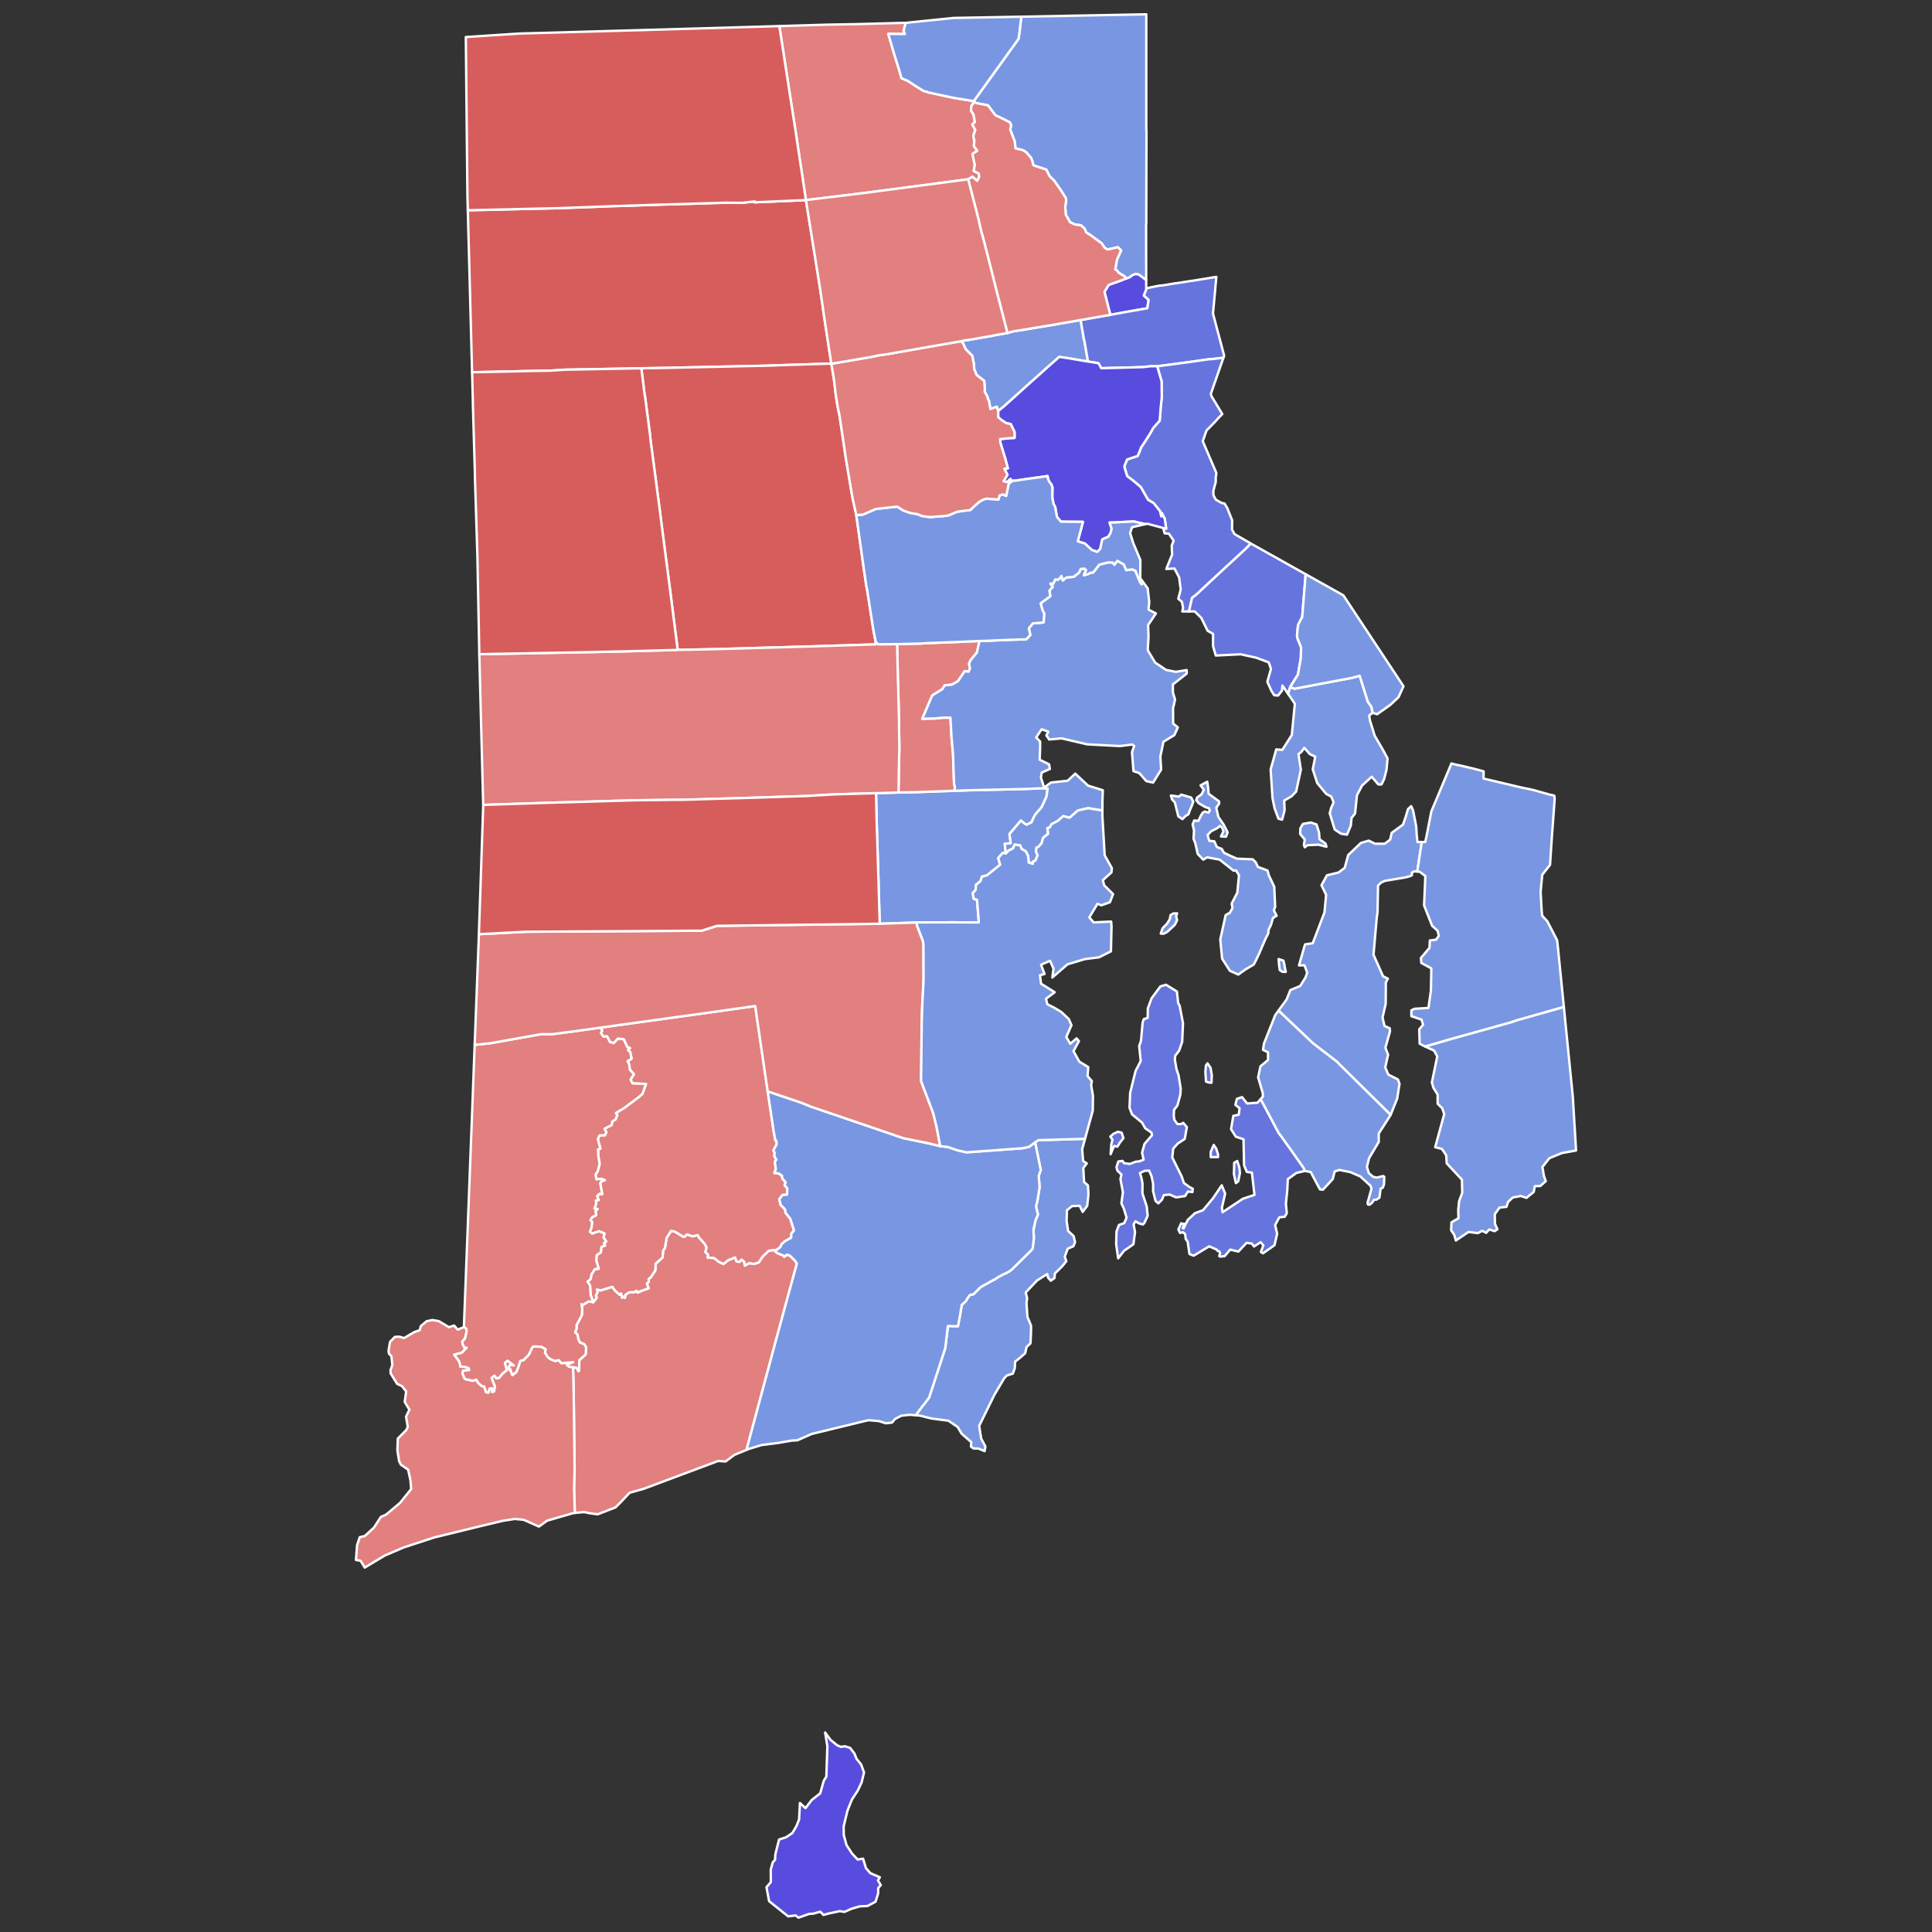
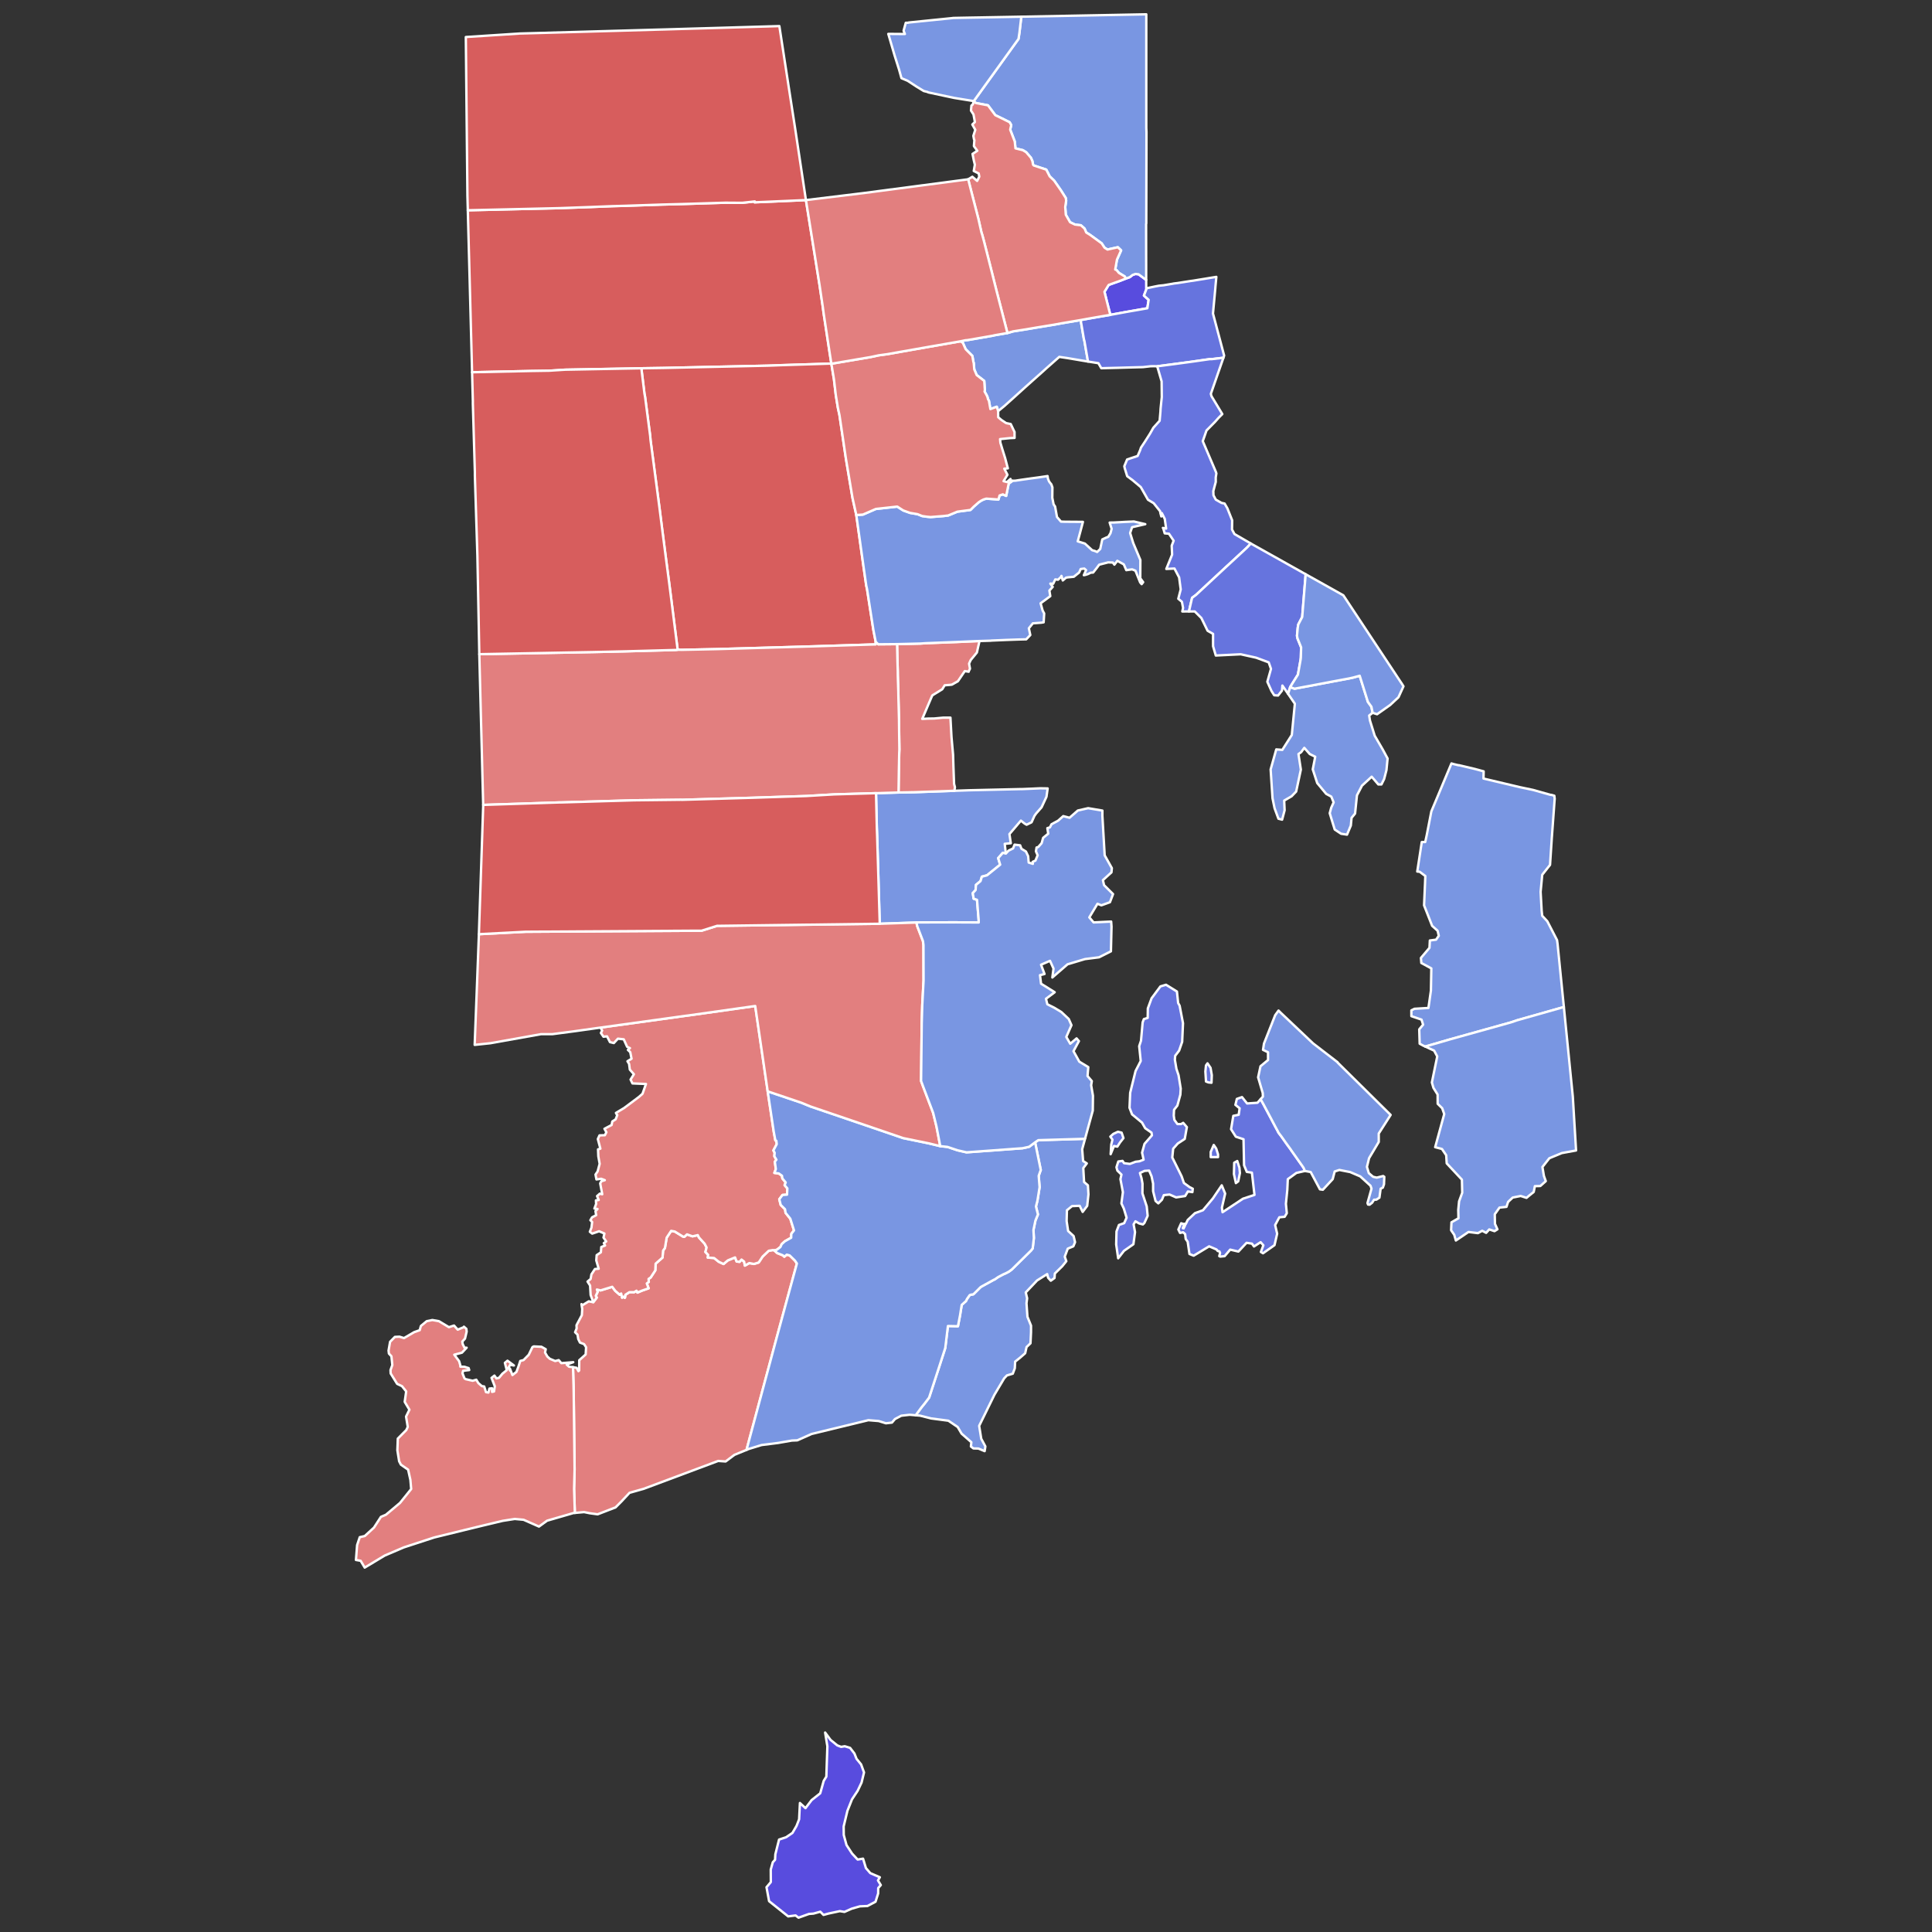
<svg xmlns="http://www.w3.org/2000/svg" xmlns:ns1="http://sodipodi.sourceforge.net/DTD/sodipodi-0.dtd" xmlns:ns2="http://www.inkscape.org/namespaces/inkscape" version="1.2" width="810" height="810" viewBox="0 0 810 810" stroke-linecap="round" stroke-linejoin="round" id="svg931" ns1:docname="2022_Rhode_Island_lieutenant_gubernatorial_election_results_map_by_town.svg" ns2:version="0.92.3 (2405546, 2018-03-11)">
  <rect x="0" y="0" width="810" height="810" fill="#333333" stroke="none" />
  <defs id="defs935" />
  <ns1:namedview pagecolor="#ffffff" bordercolor="#666666" borderopacity="1" objecttolerance="10" gridtolerance="10" guidetolerance="10" ns2:pageopacity="0" ns2:pageshadow="2" ns2:window-width="2146" ns2:window-height="1869" id="namedview933" showgrid="false" ns2:zoom="1.4247736" ns2:cx="446.87636" ns2:cy="337.20102" ns2:window-x="1647" ns2:window-y="0" ns2:window-maximized="1" ns2:current-layer="Rhode Island Towns" />
  <g id="Rhode Island Towns" transform="translate(5,5)" stroke="white" stroke-width="1" style="fill:#7996e2;fill-opacity:1">
    <path d="M 191.13 83.16 229.25 82.27 242.57 81.8 251.58 81.44 257.57 81.27 272.62 80.76 280.68 80.55 283.43 80.47 299.11 79.98 306.18 80.03 311.46 79.45 311.36 79.82 316.99 79.58 332.89 78.89 338.61 114.57 339.96 123.67 340.31 126.33 340.34 126.51 342.85 143.02 343.54 147.43 322.77 148.09 317.2 148.3 273.61 149.25 263.89 149.4 231.96 150 225.24 150.42 217.89 150.53 192.92 151.07 191.72 105.3 191.43 94.49 191.13 83.16 Z" id="Glocester town" fill="#911f2a" style="fill:#d75d5d;fill-opacity:1" />
    <path d="M 466.93 111.82 468.68 111.19 469.82 110.29 471.05 109.85 472.36 110 475.54 112.35 475.55 115.38 475.55 115.88 475.67 115.86 475.59 116.34 474.6 118.93 476.57 120.7 476.03 124.24 473.12 124.75 472.11 124.93 468.3 125.59 466.55 125.9 460.51 127.01 460.11 125.47 459.06 121.36 458.05 117.34 458.21 117.08 459.82 114.45 459.9 114.42 464.91 112.62 466.93 111.82 Z" id="Central Falls city" fill="#d71e67" style="fill:#584cde;fill-opacity:1" />
    <path d="M 397.68 138.09 399.78 137.65 400.59 137.59 403.74 137.05 411.37 135.72 411.85 135.58 417.37 134.62 419.76 133.93 425.02 133.1 429.42 132.35 436.93 131.12 440.02 130.55 448.06 129.18 448.59 132.24 449.46 137.34 449.65 137.95 450.32 141.84 451.15 146.58 447.9 146.04 442.6 145.14 439.11 144.62 433.65 149.44 431.12 151.74 430 152.72 424.81 157.36 418.89 162.71 416.03 165.27 413.48 167.36 412.9 165.53 410.23 166.51 409.6 162.95 409.24 162.43 409 161.44 408.65 160.68 407.78 159.14 407.91 158.56 407.65 154.7 404.46 152.23 404.17 151.51 403.47 149.87 403.24 147.15 403.08 146.67 402.67 144.22 399.86 141.4 398.68 138.74 397.68 138.09 Z" id="North Providence town" fill="#f881d4" style="fill:#7996e2;fill-opacity:1" />
    <path d="M 316.36 786.23 318.17 784.08 318.14 778.83 318.99 775.77 319.94 774.73 320.07 772.41 321.62 766.25 324.58 765.27 327.23 763.47 328.94 760.54 330.03 757.75 330.37 750.92 332.71 753.08 332.88 752.85 335.27 749.7 338.88 746.85 340.35 741.63 341.45 739.85 341.59 735.54 341.88 727.15 340.94 721.37 343.23 724.48 346.04 726.76 347.65 727.38 349.16 727.12 351.4 727.8 353.22 730.16 354.11 732.39 356.02 734.73 357.25 738.1 356.22 742.34 354.56 745.82 352.2 749.39 350.29 754.18 348.71 760.73 348.75 764.32 349.9 768.53 352.23 772.11 353.52 773.49 353.79 773.78 354.57 774.62 356.84 774.25 356.88 774.36 358.04 778.19 359.88 780.32 363.88 782.04 363.09 783.38 364.28 785.33 363.2 786.57 363.17 788.83 362.07 792.31 358.68 794.11 355.52 794.24 352.09 795.22 349.04 796.58 347.11 796.25 342.35 797.27 340.26 797.84 338.92 796.49 336.04 797.29 334.17 797.43 329.79 799 328.55 798.06 325.44 798.45 317.44 792.07 316.36 786.23 Z" id="New Shoreham town" fill="#ffec2b" style="fill:#584cde;fill-opacity:1" />
-     <path d="M 321.75 5.94 330.37 5.68 332.43 5.62 335.32 5.53 342.12 5.33 351.16 5.17 354.05 5.12 358.2 5.01 374.75 4.56 373.83 7.9 374.38 9.26 367.42 9.21 370.06 18.24 371.96 24.26 372.94 27.78 375.5 28.85 379.36 31.37 382.29 33.16 383.82 33.54 384.19 33.74 395.02 36.05 400.27 36.9 401.77 37.14 403.26 37.38 402.85 38.8 402.28 39.24 402.08 41.35 403.14 42.98 403.73 46.16 402.65 47.2 403.89 49.43 403.08 51.97 403.36 53.43 403.52 53.71 403.31 56.25 404.74 58.21 402.74 59.53 403.24 62.1 403.71 64.05 403.25 66.68 405.32 67.71 405.58 69.06 404.67 70.84 402.67 69.11 400.92 70.17 356.81 75.98 332.89 78.89 328.42 49.2 326.02 33.73 321.75 5.94 Z" id="North Smithfield town" fill="#9e4d4b" style="fill:#e27f7f;fill-opacity:1" />
    <path d="M 263.89 149.4 273.61 149.25 317.2 148.3 322.77 148.09 343.54 147.43 344.64 154.05 345.42 160.67 346.27 165.89 346.96 169.08 349.68 187.46 352.41 203.71 354.01 210.92 357.09 232.94 358.18 240.52 358.5 241.92 361.18 259.16 362.15 264.1 362.1 265.18 360.31 265.22 351.47 265.5 342.15 265.79 335.52 266 295.7 267.14 280.79 267.45 279.11 267.41 275.61 239.8 274.08 228.17 274.08 228.15 272.64 217.02 271.64 209.1 271.48 207.83 267.73 179.45 267.6 177.84 265.45 161.38 265.19 159.99 263.89 149.4 Z" id="Scituate town" fill="#cc7473" style="fill:#d75d5d;fill-opacity:1" />
    <path d="M 448.06 129.18 452.4 128.4 458.66 127.32 459.62 127.16 460.51 127.01 466.55 125.9 468.3 125.59 472.11 124.93 473.12 124.75 476.03 124.24 476.57 120.7 474.6 118.93 475.59 116.34 475.67 115.86 479.04 115.15 479.11 115.13 479.21 115.11 480.95 114.78 482.74 114.61 482.87 114.59 486.7 113.95 487.18 113.85 488.68 113.67 494.01 112.84 494.14 112.82 495.38 112.65 497.87 112.24 500.05 111.89 504.23 111.2 504.91 111.09 504.96 111.08 504.63 114.59 504.55 115.47 504.55 115.65 504.27 118.66 504.27 118.68 503.55 126.45 504.88 131.47 505.59 134.15 505.59 134.16 505.88 135.23 508.23 144.09 507.9 145.06 507.79 145 503.14 145.56 502.1 145.58 494.2 146.71 491.34 147.1 487.88 147.57 486.48 147.75 480.17 148.58 479.02 148.53 477.44 148.55 474.21 148.92 469.16 149.05 463.35 149.21 459.28 149.31 456.72 149.38 455.5 147.27 451.15 146.58 450.32 141.84 449.65 137.95 449.46 137.34 448.59 132.24 448.06 129.18 Z" id="Pawtucket city" fill="#a880df" style="fill:#6674de;fill-opacity:1" />
-     <path d="M 540.19 342.25 541.25 340.43 544.61 339.84 546.95 340.65 548.01 344 548.22 346.85 550.73 348.67 551.12 350.01 547.74 349.13 543.11 349.36 542.04 350.23 541.66 349.17 542.04 347 540.1 344.66 540.19 342.25 Z M 531.05 397.08 533.08 397.75 533.47 399.38 533.67 400.63 534.06 402.46 532.7 402.46 531.54 401.69 531.25 399.48 531.05 397.08 Z M 591.08 348.03 590.95 348.91 589.19 360.4 588.32 360.32 587.41 360.5 586.91 360.99 586.98 361.91 586.27 362.31 584.13 362.88 582.7 363.12 576.6 364.14 575.64 364.3 574.59 364.77 574.06 365.01 572.75 366.27 572.54 377.5 572.22 379.61 571.43 388.64 571.15 391.86 570.85 395.28 573.01 400.15 574.87 404.34 576.87 405.29 576.02 406.92 575.96 415.86 574.64 421.56 575.46 425.14 577.65 426.1 577.76 427.41 577.68 427.7 576.95 430.34 575.83 434.25 576.97 437.17 575.77 442.51 577.07 445.54 581.09 447.57 581.75 449.4 580.77 455.58 578.03 462.43 555.77 440.44 555.81 440.36 545.5 432.43 538.51 425.81 531.97 419.62 531.03 418.68 531.32 418.29 534.42 414.02 535.99 410.09 540.03 408.41 540.11 408.38 542.32 404.85 543.05 402.78 541.9 399.69 539.61 399.76 541.95 391.58 542.2 390.91 545.22 390.48 545.37 390.46 550.29 377.52 550.98 370.15 549.73 367.57 549.03 366.13 551.34 361.97 556.17 360.81 558.77 358.85 560.23 353.49 562.59 351.24 564.32 349.59 565.57 348.4 568.86 347.45 569.63 347.83 571.48 348.74 575.56 348.73 577.82 347.04 578.48 344.17 583.2 340.74 584.34 337.49 585.3 334.24 586.64 332.98 587.43 334.72 588.76 341.54 588.93 344.62 589.27 348.03 591.08 348.03 Z M 495 340.62 495.68 338.98 497.41 339.17 498.38 337.15 499.24 335.71 500.11 335.23 501.66 335.71 502.23 334.84 501.85 333.84 500.4 333.4 497.59 331.77 496.53 330.43 496.91 329.37 498.75 328.02 499.71 326.1 498.35 324.28 501.15 322.74 501.54 325.43 501.71 327.77 506.09 330.99 506.18 331.83 504.93 333.68 505.81 337.52 507.94 340.59 509.68 343.95 509.01 345.78 506.89 345.69 507.95 343.57 507.46 342.13 506.49 341.27 505.38 342.18 502.68 343.56 501.29 345.12 501.99 347.53 504.09 347.71 505.16 350.11 507.19 350.88 508.16 352.51 510.9 353.83 513.57 355 520.23 355.27 521.52 356.59 522.36 358.44 526.42 359.97 526.98 362 529.24 366.79 529.47 371.98 529.62 375.15 529.07 376.69 530.23 378.9 528.69 379.87 527.87 382.74 526.87 384.78 526.72 386.34 525.53 388.68 522.83 394.98 521.29 398.16 520.62 399.41 517.24 401.39 514.16 403.59 510.65 402.01 507.38 396.91 506.61 388.87 508.86 378.65 510.62 377.69 511.73 375.68 511.38 373.85 513.74 369.26 514.45 361.92 513.19 359.9 512.19 360.04 508.65 357.22 506.33 355.4 501.11 354.45 499.47 355.41 497.15 353.01 496.1 348.43 495.4 346.67 495.59 343.12 495 340.62 Z M 485.91 328.53 487.45 328.72 489.29 329 490.25 328.13 494.4 329.38 495.28 331.11 494.7 332.74 493.83 334.76 493.26 336.39 492 337.16 490.75 338.42 489.01 337.26 487.94 332.94 487.55 331.41 486.39 330.16 485.91 328.53 Z M 482.42 384.19 484.35 382.16 485.41 380.43 485.79 378.6 487.05 377.93 488.5 377.93 488.11 379.08 488.5 380.81 487.54 382.74 484.35 385.72 482.81 386.49 481.65 386.4 482.42 384.19 Z" id="Portsmouth town" fill="#ae779c" style="fill:#7996e2;fill-opacity:1" />
    <path d="M 362.28 327.54 364.12 327.49 366.15 327.42 371.71 327.26 378.46 327.13 395.16 326.54 401.35 326.32 423.1 325.82 423.26 325.84 428.12 325.64 428.86 325.6 431.14 325.5 434.24 325.55 433.74 329.04 431.69 333.46 429.43 336.03 428.7 337.05 427.48 339.76 425.41 340.77 424.55 340.27 423.02 339.05 418.21 344.69 418.78 348.53 416.23 348.78 416.71 352.86 415.46 352.53 413.49 354.78 414.33 357.52 408.81 361.98 406.66 362.55 406.09 364.41 404.19 365.98 404.03 368.16 402.84 369.44 403.21 371.78 404.62 372.25 405.31 380.7 405.33 381.75 397.58 381.71 395.94 381.69 380.58 381.72 379.22 381.77 363.84 382.29 362.75 345.62 362.61 341.78 362.33 329.79 362.28 327.54 Z" id="East Greenwich town" fill="#db6245" style="fill:#7996e2;fill-opacity:1" />
    <path d="M 371.11 265.05 380.96 264.81 381.31 264.78 383.06 264.66 396.1 264.16 403.84 263.82 405.66 263.75 405.06 266.38 404.57 268.57 401.95 271.76 401.29 273.24 401.67 275.36 401.09 276.53 401.12 276.63 399.5 276.35 396.61 280.61 394.09 282.04 393 282.16 391.07 282.31 390.04 283.98 385.87 286.55 385.48 287.44 384.67 289.32 381.65 296.4 384.05 296.27 386.69 296.23 390.41 295.88 393.48 295.88 393.92 304 394.13 306.36 394.58 311.42 394.74 316.64 395 323.64 395.36 325.02 395.16 326.54 378.46 327.13 371.71 327.26 371.85 318.18 371.99 311.15 372 310.74 372.07 309.18 371.98 303.17 371.91 296.92 371.91 296.68 371.78 291.78 371.67 287.73 371.62 284.91 371.46 280.09 371.4 277.89 371.39 276.48 371.3 273.31 371.27 272.34 371.11 265.05 Z" id="West Warwick town" fill="#c79b37" style="fill:#e27f7f;fill-opacity:1" />
    <path d="M 378.9 588.36 381.26 585.15 382.69 583.38 384.53 580.95 388.84 567.77 391.3 560.17 392.42 550.94 396.62 551.03 397.52 546.37 397.73 545 398.21 542.07 400 540.47 400.4 539.62 401.52 538.04 401.82 537.85 403.1 537.64 406.11 534.64 406.59 534.34 411.8 531.48 411.96 531.47 413.43 530.44 415.64 529.27 416.66 528.83 418.03 528.11 419.23 527.21 427.27 519.29 427.95 518.41 428.46 514.07 428.28 510.69 429.11 506.71 430.16 504.17 429.33 500.81 429.94 498.43 430.86 492.72 430.48 487.97 431.08 486.24 431.35 485.56 428.97 473.92 430.31 473.02 442.23 472.67 449.5 472.46 449.97 472.21 448.71 476.81 449.1 481.76 450.65 482.76 449.17 484.72 449.51 490.57 451.11 491.95 451.34 495.74 450.81 500.57 450.09 501.52 448.91 503.1 447.65 500.54 444.45 500.67 442.31 502.42 442.19 506.97 442.82 511.1 445.12 513.22 445.72 515.8 445 517.52 442.66 518.51 441.4 521.85 442.06 523.76 440.36 525.87 437.25 528.93 437.11 530.82 436.61 531.18 435.55 531.94 434.43 530.7 434.04 529.17 429.8 531.84 425.88 535.98 425.85 536.02 425.84 536.02 425.83 536.04 425.05 536.86 425.63 539.3 425.36 541.42 425.76 547.08 427.26 550.77 427.26 551.6 427.26 553.53 427.04 558.18 425.39 559.75 424.81 562.35 422.72 564.18 420.6 565.87 420.46 568.66 419.62 570.92 417.16 571.65 416.01 572.87 415.04 574.5 411.92 579.75 405.52 592.79 406.39 598.2 408.12 601.41 407.94 602.61 407.82 603.4 405.21 602.31 403.11 602.26 402.06 601.45 402.24 599.65 398.15 596.06 396.51 593.28 392.61 590.64 385.39 589.69 380.72 588.51 378.9 588.36 Z" id="Narragansett town" fill="#cd4272" style="fill:#7996e2;fill-opacity:1" />
    <path d="M 403.26 37.38 408.06 30.71 413.25 23.5 419.39 14.96 422.01 11.32 422.42 8.59 423.16 2.25 423.22 2 423.23 2 446.27 1.56 475.59 1 475.59 18.17 475.59 31.84 475.59 34 475.59 44.35 475.59 48.65 475.66 50.39 475.64 61.31 475.64 61.31 475.63 65.97 475.58 88.72 475.51 88.9 475.52 95.42 475.52 96.11 475.52 96.25 475.54 106.37 475.54 112.35 472.36 110 471.05 109.85 469.82 110.29 468.68 111.19 466.93 111.82 466.59 110.93 464.12 109.42 463.09 108.2 462.56 108 463.29 103.87 465.03 99.97 463.66 98.66 460.94 99.26 459.32 99.62 458.08 98.85 456.88 97.01 451.91 93.4 450.41 92.48 449.71 90.83 448.16 89.44 445.69 89.15 443.63 88.16 441.84 85.02 441.6 81.76 441.99 79.15 441.83 78.02 439.75 74.74 436.94 70.71 435.08 68.92 433.66 66.12 428.4 64.37 428.12 64.05 427.84 62.55 427.22 61.14 425.23 58.82 423.85 57.97 420.74 57.2 420.44 54.31 418.53 49.35 418.96 47.43 418.29 46.24 415.13 44.67 412.29 43.29 409.21 39.16 404.08 38.17 403.26 37.38 Z" id="Cumberland town" fill="#ff49ab" style="fill:#7996e2;fill-opacity:1" />
    <path d="M 480.17 148.58 486.48 147.75 487.88 147.57 491.34 147.1 494.2 146.71 502.1 145.58 503.14 145.56 507.79 145 507.9 145.06 503.01 159.09 502.65 160.11 502.93 161.12 503.62 162.25 507.46 168.61 505.88 170.19 505.82 170.26 504.45 171.81 502.24 174.06 500.83 175.48 500.16 177.41 499.26 179.96 504.77 192.85 504.89 193.23 504.9 193.26 504.97 193.49 504.72 195.04 504.7 195.14 504.71 197.06 504.11 199.31 503.69 200.9 503.76 202.64 504.72 204.47 507.12 205.84 508.42 206.11 509.59 208.12 511.02 211.72 511.59 213.14 511.53 216.99 512.56 218.9 519.4 222.86 518.02 224.37 516.15 226.13 514.76 227.41 509.78 232.02 509.32 232.43 506.5 235.06 502.66 238.62 496.43 244.42 494.79 245.64 493.48 251.35 493.43 251.35 490.68 251.36 491.01 249.9 490.52 247.3 489 246.03 490.02 242.12 489.73 239.92 489.72 239.88 489.36 237.09 488.95 236.31 487.4 233.36 483.98 233.53 486.15 228.17 486.41 227.53 486.24 223.8 487.05 221.69 486.38 220.69 485.09 218.77 483.31 218.61 482.65 216.35 482.55 216.32 483.91 216.62 483.33 212.55 482.1 210.11 481.88 211.52 481.48 210.02 481.4 209.36 478.69 205.97 476.29 204.51 473.27 199.21 469.91 196.38 467.58 194.65 466.55 191.29 466.37 190.47 467.55 187.64 471.96 186.16 472.99 183.76 473.36 182.66 474.89 180.37 477.13 176.84 478.55 174.34 481.18 171.41 481.51 167.65 481.58 166.31 482.08 161.48 482.07 160.73 482.01 154.89 480.17 148.58 Z" id="East Providence city" fill="#feef5e" style="fill:#6674de;fill-opacity:1" />
    <path d="M 400.92 70.17 402.67 69.11 404.67 70.84 405.58 69.06 405.32 67.71 403.25 66.68 403.71 64.05 403.24 62.1 402.74 59.53 404.74 58.21 403.31 56.25 403.52 53.71 403.36 53.43 403.08 51.97 403.89 49.43 402.65 47.2 403.73 46.16 403.14 42.98 402.08 41.35 402.28 39.24 402.85 38.8 403.26 37.38 404.08 38.17 409.21 39.16 412.29 43.29 415.13 44.67 418.29 46.24 418.96 47.43 418.53 49.35 420.44 54.31 420.74 57.2 423.85 57.97 425.23 58.82 427.22 61.14 427.84 62.55 428.12 64.05 428.4 64.37 433.66 66.12 435.08 68.92 436.94 70.71 439.75 74.74 441.83 78.02 441.99 79.15 441.6 81.76 441.84 85.02 443.63 88.16 445.69 89.15 448.16 89.44 449.71 90.83 450.41 92.48 451.91 93.4 456.88 97.01 458.08 98.85 459.32 99.62 460.94 99.26 463.66 98.66 465.03 99.97 463.29 103.87 462.56 108 463.09 108.2 464.12 109.42 466.59 110.93 466.93 111.82 464.91 112.62 459.9 114.42 459.82 114.45 458.21 117.08 458.05 117.34 459.06 121.36 460.11 125.47 460.51 127.01 459.62 127.16 458.66 127.32 452.4 128.4 448.06 129.18 440.02 130.55 436.93 131.12 429.42 132.35 425.02 133.1 419.76 133.93 417.37 134.62 412.83 117.06 410.49 107.76 407.55 96.2 406.83 93.54 406.45 92.34 405.22 86.86 402.03 74.53 400.92 70.17 Z" id="Lincoln town" fill="#ac78ac" style="fill:#e27f7f;fill-opacity:1" />
-     <path d="M 413.48 167.36 416.03 165.27 418.89 162.71 424.81 157.36 430 152.72 431.12 151.74 433.65 149.44 439.11 144.62 442.6 145.14 447.9 146.04 451.15 146.58 455.5 147.27 456.72 149.38 459.28 149.31 463.35 149.21 469.16 149.05 474.21 148.92 477.44 148.55 479.02 148.53 480.17 148.58 482.01 154.89 482.07 160.73 482.08 161.48 481.58 166.31 481.51 167.65 481.18 171.41 478.55 174.34 477.13 176.84 474.89 180.37 473.36 182.66 472.99 183.76 471.96 186.16 467.55 187.64 466.37 190.47 466.55 191.29 467.58 194.65 469.91 196.38 473.27 199.21 476.29 204.51 478.69 205.97 481.4 209.36 481.48 210.02 481.88 211.52 482.1 210.11 483.33 212.55 483.91 216.62 482.55 216.32 475.97 214.57 475.16 214.76 470.4 213.64 466.54 213.81 464.7 213.92 464.35 213.94 462.01 214.06 460.23 214.09 461.06 216.72 460.57 218.57 459.65 220.06 458.77 220.4 457.13 221.16 456.28 225.16 454.97 226.42 454.05 226.01 452.9 225.68 449.84 222.89 446.84 221.96 447.98 217.75 449.02 213.8 448.3 213.79 441.49 213.74 439.82 213.69 438.15 211.77 437.35 207.36 436.73 206.45 436.18 203.7 436.23 199.32 435.77 198.05 435.36 197.56 434.82 196.83 434.35 195.65 434.2 194.59 433.21 194.74 430.57 195.13 427.29 195.57 423.6 196.09 420.74 196.52 419.52 196.57 418.89 196.62 418.66 195.81 417.18 197.09 415.75 196.73 417.37 194.05 416.06 191.49 417.54 191.36 416.41 187.06 415.15 183.05 414.57 181.11 414.43 180.71 414.28 179.1 418.45 178.68 420.36 178.6 420.35 176.11 418.75 172.78 416.82 172.38 414.86 171.08 413.5 169.92 413.48 167.36 Z" id="Providence city" fill="#e4d38f" style="fill:#584cde;fill-opacity:1" />
    <path d="M 374.75 4.56 375.72 4.53 375.78 4.53 375.98 4.44 377.8 4.25 386.68 3.35 393.22 2.69 393.23 2.69 394.01 2.61 394.69 2.52 395.82 2.5 400.53 2.41 405.7 2.32 405.75 2.32 423.22 2 423.16 2.25 422.42 8.59 422.01 11.32 419.39 14.96 413.25 23.5 408.06 30.71 403.26 37.38 401.77 37.14 400.27 36.9 395.02 36.05 384.19 33.74 383.82 33.54 382.29 33.16 379.36 31.37 375.5 28.85 372.94 27.78 371.96 24.26 370.06 18.24 367.42 9.21 374.38 9.26 373.83 7.9 374.75 4.56 Z" id="Woonsocket city" fill="#990c3e" style="fill:#7996e2;fill-opacity:1" />
    <path d="M 195.95 269.27 243.67 268.38 257.06 268.08 278.39 267.5 279.11 267.41 280.79 267.45 295.7 267.14 335.52 266 342.15 265.79 351.47 265.5 360.31 265.22 362.1 265.18 362.15 264.1 363.21 265.12 371.11 265.05 371.27 272.34 371.3 273.31 371.39 276.48 371.4 277.89 371.46 280.09 371.62 284.91 371.67 287.73 371.78 291.78 371.91 296.68 371.91 296.92 371.98 303.17 372.07 309.18 372 310.74 371.99 311.15 371.85 318.18 371.71 327.26 366.15 327.42 364.12 327.49 362.28 327.54 344.74 328.05 333 328.74 323.94 329.02 310.62 329.46 280.7 330.33 280.64 330.3 260.79 330.53 230.11 331.43 229.61 331.42 197.58 332.46 196.58 293.84 195.96 269.7 195.95 269.27 Z" id="Coventry town" fill="#ca5369" style="fill:#e27f7f;fill-opacity:1" />
-     <path d="M 512.45 482.48 513.73 481.76 514.63 484.56 514.84 486.8 514.13 490.29 513.15 491.02 512.33 487.23 512.45 482.48 Z M 502.6 477.96 503.87 475.03 504.9 476.55 505.67 478.97 505.67 480.12 502.6 480.12 502.6 477.96 Z M 491.54 508.18 490.97 509.89 491.25 509.96 491.3 509.47 491.44 509.49 491.9 508.47 492.02 508.07 492.22 508.03 492.95 506.48 496 503.62 499.35 502.39 503.52 497.42 507.22 491.95 508.65 495.41 507.29 501.32 507.55 503.23 516.03 497.62 516.12 497.56 519.15 496.56 520.95 495.97 520.42 491.48 519.86 486.64 518.9 486.49 517.73 486.32 516.58 483.55 516.52 480.54 516.42 475.99 516.35 472.63 513.13 471.57 511.13 468.42 512.07 462.82 514.33 462.37 514.72 459.65 512.95 458.22 513.56 455.72 515.72 454.96 517.85 457.63 518.6 457.58 519.43 457.52 522.2 457.33 523.51 455.84 523.81 456.37 524.56 457.7 527.81 463.8 529.8 467.58 530.59 469.02 530.98 469.83 532.01 471.18 532.07 471.24 534.59 474.81 536.2 477 536.22 477.07 541.14 484.04 541.55 484.65 542.08 485.94 538.51 486.76 536.29 488.38 535.82 488.72 534.92 489.37 534.83 491.29 534.71 493.86 534.34 497.53 534.12 499.71 534.5 503.65 533.59 505.15 531.37 505.35 529.61 508.61 530.45 512.24 530.34 512.73 529.44 516.61 529.34 517.04 524.94 520.15 524.53 520.44 523.63 519.89 524.67 517.09 523.52 515.79 520.75 517.59 519.88 516.4 518.94 516.26 517.62 516.06 517.09 516.63 514.2 519.72 510.76 518.91 508.43 521.65 506.56 521.83 506.18 521.64 506.52 520.31 506.25 519.66 505.51 519.47 505.03 518.85 501.94 517.53 500.1 518.65 498.59 519.56 498.51 519.61 496.86 520.61 495.45 521.45 493.69 520.74 492.94 515.61 492.11 514.43 491.87 512.4 491.01 511.64 489.74 511.91 489.03 510.49 490.21 507.86 491.33 508.22 491.54 508.18 Z" id="Newport city" fill="#f692eb" style="fill:#6674de;fill-opacity:1" />
+     <path d="M 512.45 482.48 513.73 481.76 514.63 484.56 514.84 486.8 514.13 490.29 513.15 491.02 512.33 487.23 512.45 482.48 Z M 502.6 477.96 503.87 475.03 504.9 476.55 505.67 478.97 505.67 480.12 502.6 480.12 502.6 477.96 M 491.54 508.18 490.97 509.89 491.25 509.96 491.3 509.47 491.44 509.49 491.9 508.47 492.02 508.07 492.22 508.03 492.95 506.48 496 503.62 499.35 502.39 503.52 497.42 507.22 491.95 508.65 495.41 507.29 501.32 507.55 503.23 516.03 497.62 516.12 497.56 519.15 496.56 520.95 495.97 520.42 491.48 519.86 486.64 518.9 486.49 517.73 486.32 516.58 483.55 516.52 480.54 516.42 475.99 516.35 472.63 513.13 471.57 511.13 468.42 512.07 462.82 514.33 462.37 514.72 459.65 512.95 458.22 513.56 455.72 515.72 454.96 517.85 457.63 518.6 457.58 519.43 457.52 522.2 457.33 523.51 455.84 523.81 456.37 524.56 457.7 527.81 463.8 529.8 467.58 530.59 469.02 530.98 469.83 532.01 471.18 532.07 471.24 534.59 474.81 536.2 477 536.22 477.07 541.14 484.04 541.55 484.65 542.08 485.94 538.51 486.76 536.29 488.38 535.82 488.72 534.92 489.37 534.83 491.29 534.71 493.86 534.34 497.53 534.12 499.71 534.5 503.65 533.59 505.15 531.37 505.35 529.61 508.61 530.45 512.24 530.34 512.73 529.44 516.61 529.34 517.04 524.94 520.15 524.53 520.44 523.63 519.89 524.67 517.09 523.52 515.79 520.75 517.59 519.88 516.4 518.94 516.26 517.62 516.06 517.09 516.63 514.2 519.72 510.76 518.91 508.43 521.65 506.56 521.83 506.18 521.64 506.52 520.31 506.25 519.66 505.51 519.47 505.03 518.85 501.94 517.53 500.1 518.65 498.59 519.56 498.51 519.61 496.86 520.61 495.45 521.45 493.69 520.74 492.94 515.61 492.11 514.43 491.87 512.4 491.01 511.64 489.74 511.91 489.03 510.49 490.21 507.86 491.33 508.22 491.54 508.18 Z" id="Newport city" fill="#f692eb" style="fill:#6674de;fill-opacity:1" />
    <path d="M 589.19 360.4 590.95 348.91 591.08 348.03 592.53 348.02 593.17 345.09 595.1 335.18 598.06 328.13 603.53 315.07 604.39 315.33 606.59 315.86 606.6 315.79 611.3 316.9 611.3 316.9 613.39 317.4 617.03 318.39 616.97 320.95 616.97 321.04 616.97 321.41 626.55 323.68 632.16 325.01 632.43 325.07 637.73 326.18 645.08 328.25 645.42 328.25 646.66 328.61 646.81 329.85 645.64 345.85 645.63 345.9 645.49 348.02 644.87 357.49 644.86 357.61 641.59 361.75 640.91 368.9 641.35 376.83 641.38 377.11 641.58 378.94 642.99 380.46 643.72 381.25 647.79 389.14 647.88 389.75 648 390.61 650.66 417.2 631.08 422.75 628.53 423.62 603.18 430.69 592.54 433.77 591.62 433.35 590.2 432.57 590.02 426.55 591.64 424.6 590.98 422.48 586.73 421.03 586.72 418.59 588.03 417.94 590.48 417.79 592.11 417.69 593.87 417.59 594.92 410.28 595.09 401 590.9 398.74 590.73 396.62 594.31 392.39 594.47 389.3 597.08 388.96 598.22 387.33 597.72 385.22 595.43 383.17 592.05 374.58 592.39 366.76 592.44 365.65 592.57 362.27 590.18 360.48 589.19 360.4 Z" id="Tiverton town" fill="#8437ba" style="fill:#7996e2;fill-opacity:1" />
    <path d="M 235.23 568.19 236.75 568.47 237.5 569.87 237.82 569.56 237.85 565.28 240.54 562.86 240.73 559.86 239.88 558.53 238.15 557.88 237.43 556.41 237.13 554.55 236.11 553.55 236.76 551.96 236.7 550.61 238.94 546.39 239.1 543.8 238.79 541.76 239.18 542.23 241.82 540.6 243.74 540.95 245.2 539.03 244.78 538.28 245.57 536.62 245.25 535.64 246.81 536 251.68 534.5 252.96 536.2 254.82 537.82 255.42 537.31 255.82 539.06 255.88 538.85 256.33 538.65 256.58 538.64 256.89 539.11 257.02 539.05 257.21 537.82 258.87 536.75 260.87 536.76 261.87 536.14 262.25 536.92 264.16 536.1 266.94 535.13 266.17 533.09 267.01 532.46 266.92 531.19 267.78 530.61 269.75 527.6 269.87 524.8 272.76 522.25 273.01 519.31 273.77 518.25 274.5 513.9 276.38 511.05 277.92 511.33 281.45 513.5 281.95 513.5 283.03 512.52 285.36 513.34 287.55 512.82 288.04 513.82 290.41 516.41 291.24 518 290.75 519.91 291.9 521.1 291.74 522.25 294.39 522.43 296.34 524 298.35 524.94 300.13 523.43 303.18 522.18 303.83 523.89 305.07 524.03 305.89 523.08 306.98 523.93 307.29 525.61 309.16 524.55 311.09 524.92 313.09 524.3 314.73 521.82 317.29 519.39 319.05 519.09 319.62 519.23 320.84 520.35 323.17 521.27 323.82 521.88 324.87 521.02 326.08 521.35 328.31 523.54 329.1 524.73 325.67 537.28 320.92 554.74 316.02 572.94 309.21 598.26 307.99 602.87 302.9 604.96 299.23 607.73 298.98 607.71 296.1 607.51 264.88 619.19 262.86 619.76 258.93 620.87 255.51 624.53 253.07 626.98 245.56 629.88 244.22 629.7 242.32 629.44 239.88 628.95 236.01 629.3 235.69 619.15 235.9 611.04 235.53 579.2 235.51 578.23 235.46 575.7 235.23 568.19 Z" id="Charlestown town" fill="#82b150" style="fill:#e27f7f;fill-opacity:1" />
    <path d="M 246.77 425.82 282.28 420.9 283.63 420.73 311.63 416.77 316.86 452.55 319.39 469.44 320.08 473.13 320.49 473.27 320.65 474.69 319.25 477.34 319.78 478.29 319.65 479.77 320.51 481.2 319.85 482.05 320.28 485.16 319.66 486.75 321.48 486.96 322.85 487.93 323 489.06 324.41 490.74 323.95 491.89 325.1 493.23 324.97 495.86 323.07 496 321.72 497.79 322.32 500.17 324.13 501.98 324.36 503.5 326.34 505.95 327.89 510.86 326.76 512.29 326.71 513.92 324.06 515.41 322.72 516.63 322.19 517.83 320.71 518.96 319.62 519.23 319.05 519.09 317.29 519.39 314.73 521.82 313.09 524.3 311.09 524.92 309.16 524.55 307.29 525.61 306.98 523.93 305.89 523.08 305.07 524.03 303.83 523.89 303.18 522.18 300.13 523.43 298.35 524.94 296.34 524 294.39 522.43 291.74 522.25 291.9 521.1 290.75 519.91 291.24 518 290.41 516.41 288.04 513.82 287.55 512.82 285.36 513.34 283.03 512.52 281.95 513.5 281.45 513.5 277.92 511.33 276.38 511.05 274.5 513.9 273.77 518.25 273.01 519.31 272.76 522.25 269.87 524.8 269.75 527.6 267.78 530.61 266.92 531.19 267.01 532.46 266.17 533.09 266.94 535.13 264.16 536.1 262.25 536.92 261.87 536.14 260.87 536.76 258.87 536.75 257.21 537.82 257.02 539.05 256.89 539.11 256.58 538.64 256.33 538.65 255.88 538.85 255.82 539.06 255.42 537.31 254.82 537.82 252.96 536.2 251.68 534.5 246.81 536 245.25 535.64 245.57 536.62 244.78 538.28 245.2 539.03 243.74 540.95 242.63 537.96 242.39 533.96 241.33 532.3 242.63 531.21 242.95 529.3 244.44 527.04 246 526.93 244.99 523.44 245.16 521.22 246.92 520.04 247.09 517.81 248.68 517.19 248.15 516.18 249.16 515.48 248.02 513.86 248.41 512.16 246.18 511.21 243.28 512.2 242.29 511.42 242.97 509.7 243.25 507.32 242.52 506.58 243.22 505.37 244.94 504.48 244.66 502.78 245.52 501.88 244.21 501.69 244.92 499.77 244.84 498.26 246.01 498.11 245.32 496.46 246.47 495.45 247.49 495.7 246.63 491.13 247.14 490.23 248.57 489.79 247.05 489.2 245.06 489.48 244.67 487.44 245.55 486.13 246.41 482.93 245.85 479.78 245.73 476.87 246.71 476.59 245.64 472.54 246.35 471.01 248.6 470.94 249.22 469.69 248.42 468.25 251.42 466.66 251.7 465.18 253.1 464.3 253.8 462.5 253.64 462.34 253.23 461.6 256.67 459.53 262.8 454.95 264.37 453.57 265.83 449.46 260.16 449.23 259.37 447.61 260.76 445.38 259.06 443.44 258.75 441.04 258.07 439.93 259.78 438.88 259.24 436.14 258.25 435.17 259.11 434.44 257.93 433.89 256.51 430.74 254.06 430.47 252.35 432.31 250.73 431.91 249.5 429.49 248.01 429.65 246.93 428.09 247.46 427.04 246.77 425.82 Z" id="Richmond town" fill="#c46809" style="fill:#e27f7f;fill-opacity:1" />
    <path d="M 307.99 602.87 309.21 598.26 316.02 572.94 320.92 554.74 325.67 537.28 329.1 524.73 328.31 523.54 326.08 521.35 324.87 521.02 323.82 521.88 323.17 521.27 320.84 520.35 319.62 519.23 320.71 518.96 322.19 517.83 322.72 516.63 324.06 515.41 326.71 513.92 326.76 512.29 327.89 510.86 326.34 505.95 324.36 503.5 324.13 501.98 322.32 500.17 321.72 497.79 323.07 496 324.97 495.86 325.1 493.23 323.95 491.89 324.41 490.74 323 489.06 322.85 487.93 321.48 486.96 319.66 486.75 320.28 485.16 319.85 482.05 320.51 481.2 319.65 479.77 319.78 478.29 319.25 477.34 320.65 474.69 320.49 473.27 320.08 473.13 319.39 469.44 316.86 452.55 331.06 457.35 334.78 458.89 355.34 465.89 373.62 472.14 384.38 474.35 389.2 475.52 392.26 475.85 396.48 477.27 400.23 478.12 423.45 476.42 423.56 476.43 426.48 475.79 428.97 473.92 431.35 485.56 431.08 486.24 430.48 487.97 430.86 492.72 429.94 498.43 429.33 500.81 430.16 504.17 429.11 506.71 428.28 510.69 428.46 514.07 427.95 518.41 427.27 519.29 419.23 527.21 418.03 528.11 416.66 528.83 415.64 529.27 413.43 530.44 411.96 531.47 411.8 531.48 406.59 534.34 406.11 534.64 403.1 537.64 401.82 537.85 401.52 538.04 400.4 539.62 400 540.47 398.21 542.07 397.73 545 397.52 546.37 396.62 551.03 392.42 550.94 391.3 560.17 388.84 567.77 384.53 580.95 382.69 583.38 381.26 585.15 378.9 588.36 377.5 588.24 376.4 588.15 372.88 588.54 370.24 589.93 368.95 591.43 366.42 591.72 363.4 590.78 359.07 590.42 351.45 592.27 344.08 594.06 335.26 596.2 329.28 598.87 327.01 598.96 321.19 599.97 314.28 600.84 309 602.46 307.99 602.87 Z" id="South Kingstown town" fill="#b6fb68" style="fill:#7996e2;fill-opacity:1" />
    <path d="M 189.5 551.22 190.52 552.11 190.65 553.28 189.96 556.22 188.81 557.47 188.99 558.53 189.75 560.06 190.64 560.03 188.68 562.12 185.46 562.96 187.48 565.67 187.96 567.29 188.01 567.97 189.73 568.03 191.48 568.59 191.72 569.41 189.16 569.71 188.89 570.75 189.74 572.9 190.24 573.22 193.15 573.89 194.69 573.45 195.56 574.87 197.01 576.13 198.01 576.29 198.75 578.66 199.77 578.84 200.19 577.17 201.28 577.05 201.3 578.54 202.13 578.37 202.45 576.21 201.07 572.68 202.3 571.72 203.12 572.9 204.21 572.66 205.63 570.94 207.46 569.44 206.68 566.38 207.77 565.48 210.46 567.48 208.89 567.22 208.14 568.42 208.9 569.68 208.79 568.76 209.84 571.5 211.51 570.19 212.32 568.04 213.13 565.57 214.5 565.22 216.68 562.99 218.23 559.77 218.78 559.49 222 559.64 223.8 560.66 223.51 562.05 224.47 563.72 225.51 564.67 227.76 565.62 229.25 565.24 230.34 566.51 235.34 566.1 232.59 567.13 233.58 568.01 235.23 568.19 235.46 575.7 235.51 578.23 235.53 579.2 235.9 611.04 235.69 619.15 236.01 629.3 235.43 629.35 224.36 632.56 222.86 633.65 220.97 635.02 214.51 632.17 213.31 632.06 213.13 632.04 210.81 631.83 205.76 632.62 197.3 634.64 189.95 636.43 177.01 639.6 164.28 643.76 162.65 644.46 156.31 647.17 147.9 652.22 147.88 652.17 146.21 649.37 144.23 649.02 144.31 648.04 144.72 642.79 145.83 639.47 147.94 638.98 151.78 635.45 154.7 630.95 156.8 630.06 162.7 625.11 166.54 620.34 167.39 619.28 167.05 615.42 166.1 611.15 163.07 609.06 162.34 607.65 161.6 603.04 161.71 600.16 161.72 599.78 161.78 598.14 163.2 596.71 163.64 596.26 165.34 594.55 165.61 593.96 165.68 593.82 165.95 593.22 165.64 591.33 165.24 588.9 166.18 586.98 166.65 586.02 165.96 584.88 164.67 582.73 165.05 580.08 165.29 578.35 163.54 576.15 161.5 575.19 161.18 574.68 159.52 572 158.79 570.82 158.72 569.43 159.48 567.28 159.1 563.61 158.05 562.49 157.9 561.24 158.36 558.59 158.54 557.56 160.56 555.5 162.47 555.41 164.38 556 168.66 553.5 170.96 552.69 171.45 550.93 173.9 548.91 176.26 548.42 179.02 548.91 183.2 551.42 185.36 550.74 186.9 552.46 189.49 551.41 189.5 551.22 Z" id="Westerly town" fill="#e87b23" style="fill:#e27f7f;fill-opacity:1" />
    <path d="M 500.36 444.24 500.61 441.69 501.25 440.8 502.53 442.7 503.05 445.76 502.93 448.94 501.65 448.81 500.62 448.43 500.36 444.24 Z M 491.54 508.18 492.02 508.07 491.9 508.47 491.44 509.49 491.3 509.47 491.25 509.96 490.97 509.89 491.54 508.18 Z M 463.1 511.27 464.13 508.58 466.31 507.81 467.33 505.52 466.17 501.7 465.15 499.53 465.78 494.82 464.75 489.35 465.18 487.45 463.47 485.78 463.08 484.38 463.85 481.96 465.64 481.71 466.26 482.66 468.71 482.98 471.13 482.06 472.74 481.87 474.46 481.19 474.02 479.17 473.82 478.26 474.84 474.57 477.95 471 477.86 470.41 477.77 469.85 475.14 468.03 473.8 465.66 469.62 462.2 468.55 459.43 468.83 453.15 471.09 444.03 472.38 441.52 473.25 439.82 472.61 433.61 473.37 431.3 474.06 423.63 474.57 422.26 476.17 421.76 476.23 417.79 477.8 413.54 481.51 408.55 482.77 408.18 483.86 407.86 488.43 410.7 488.94 415.51 489.57 416.65 490.98 424 490.63 431.79 489.35 435.48 487.7 437.64 487.57 439.29 488.22 443.11 489.11 445.78 490.02 451.38 489.87 453.93 488.62 458.51 487.22 460.29 487.1 462.71 487.11 462.78 487.36 464.51 488.64 466.27 490.17 466.27 491.06 465.76 492.6 467.54 491.71 472.5 488.79 474.42 486.86 476.59 486.53 479.85 486.48 480.28 488.79 484.92 490.4 488.17 491.36 490.97 493.79 492.74 495.08 493.38 494.92 494.8 493.03 494.53 491.88 496.44 488.09 497.02 485.36 495.81 482.93 496.07 482.16 497.98 480.63 499.51 479.47 498.5 478.45 494.42 478.44 491.24 477.8 488.18 476.77 485.77 474.85 485.9 472.93 486.79 473.58 488.95 474 491.24 473.97 495.32 475.77 500.79 476.16 504.74 474.79 507.74 474.16 508.35 472.58 507.93 471.04 507.04 470.27 508.32 470.87 511.56 470.19 516.65 466.23 519.42 463.8 522.55 462.96 516.72 463.1 511.27 Z M 460.51 471.53 461.79 470.38 463.7 469.49 465.24 469.87 466.01 472.16 464.6 473.94 463.45 475.73 462.05 475.47 460.64 478.91 460.9 474.84 461.4 472.8 460.51 471.53 Z" id="Jamestown town" fill="#d09a51" style="fill:#6674de;fill-opacity:1" />
-     <path d="M 189.5 551.22 189.83 542.55 190.21 532.73 190.4 527.72 191.01 511.83 191.54 498.01 192.61 469.98 193.34 450.73 194.01 433.07 200.58 432.38 221.88 428.57 226.65 428.57 236.6 427.25 246.77 425.82 247.46 427.04 246.93 428.09 248.01 429.65 249.5 429.49 250.73 431.91 252.35 432.31 254.06 430.47 256.51 430.74 257.93 433.89 259.11 434.44 258.25 435.17 259.24 436.14 259.78 438.88 258.07 439.93 258.75 441.04 259.06 443.44 260.76 445.38 259.37 447.61 260.16 449.23 265.83 449.46 264.37 453.57 262.8 454.95 256.67 459.53 253.23 461.6 253.64 462.34 253.8 462.5 253.1 464.3 251.7 465.18 251.42 466.66 248.42 468.25 249.22 469.69 248.6 470.94 246.35 471.01 245.64 472.54 246.71 476.59 245.73 476.87 245.85 479.78 246.41 482.93 245.55 486.13 244.67 487.44 245.06 489.48 247.05 489.2 248.57 489.79 247.14 490.23 246.63 491.13 247.49 495.7 246.47 495.45 245.32 496.46 246.01 498.11 244.84 498.26 244.92 499.77 244.21 501.69 245.52 501.88 244.66 502.78 244.94 504.48 243.22 505.37 242.52 506.58 243.25 507.32 242.97 509.7 242.29 511.42 243.28 512.2 246.18 511.21 248.41 512.16 248.02 513.86 249.16 515.48 248.15 516.18 248.68 517.19 247.09 517.81 246.92 520.04 245.16 521.22 244.99 523.44 246 526.93 244.44 527.04 242.95 529.3 242.63 531.21 241.33 532.3 242.39 533.96 242.63 537.96 243.74 540.95 241.82 540.6 239.18 542.23 238.79 541.76 239.1 543.8 238.94 546.39 236.7 550.61 236.76 551.96 236.11 553.55 237.13 554.55 237.43 556.41 238.15 557.88 239.88 558.53 240.73 559.86 240.54 562.86 237.85 565.28 237.82 569.56 237.5 569.87 236.75 568.47 235.23 568.19 233.58 568.01 232.59 567.13 235.34 566.1 230.34 566.51 229.25 565.24 227.76 565.62 225.51 564.67 224.47 563.72 223.51 562.05 223.8 560.66 222 559.64 218.78 559.49 218.23 559.77 216.68 562.99 214.5 565.22 213.13 565.57 212.32 568.04 211.51 570.19 209.84 571.5 208.79 568.76 208.9 569.68 208.14 568.42 208.89 567.22 210.46 567.48 207.77 565.48 206.68 566.38 207.46 569.44 205.63 570.94 204.21 572.66 203.12 572.9 202.3 571.72 201.07 572.68 202.45 576.21 202.13 578.37 201.3 578.54 201.28 577.05 200.19 577.17 199.77 578.84 198.75 578.66 198.01 576.29 197.01 576.13 195.56 574.87 194.69 573.45 193.15 573.89 190.24 573.22 189.74 572.9 188.89 570.75 189.16 569.71 191.72 569.41 191.48 568.59 189.73 568.03 188.01 567.97 187.96 567.29 187.48 565.67 185.46 562.96 188.68 562.12 190.64 560.03 189.75 560.06 188.99 558.53 188.81 557.47 189.96 556.22 190.65 553.28 190.52 552.11 189.5 551.22 Z" id="Hopkinton town" fill="#d84d49" style="fill:#e27f7f;fill-opacity:1" />
    <path d="M 321.75 5.94 326.02 33.73 328.42 49.2 332.89 78.89 316.99 79.58 311.36 79.82 311.46 79.45 306.18 80.03 299.11 79.98 283.43 80.47 280.68 80.55 272.62 80.76 257.57 81.27 251.58 81.44 242.57 81.8 229.25 82.27 191.13 83.16 191.04 79.76 190.97 76.99 190.51 31.42 190.49 29.48 190.3 10.52 213 9.05 220.44 8.85 271.13 7.41 273.08 7.36 284.29 7.03 295.4 6.71 321.75 5.94 Z" id="Burrillville town" fill="#ffee12" style="fill:#d75d5d;fill-opacity:1" />
    <path d="M 192.92 151.07 217.89 150.53 225.24 150.42 231.96 150 263.89 149.4 265.19 159.99 265.45 161.38 267.6 177.84 267.73 179.45 271.48 207.83 271.64 209.1 272.64 217.02 274.08 228.15 274.08 228.17 275.61 239.8 279.11 267.41 278.39 267.5 257.06 268.08 243.67 268.38 195.95 269.27 195.71 256.8 195.15 228.12 195.15 228.04 195.03 224.18 194.16 196.62 194.09 194.44 194.09 192.92 193.24 164.13 193.25 163.25 193.05 155.88 192.92 151.07 Z" id="Foster town" fill="#e57d73" style="fill:#d75d5d;fill-opacity:1" />
    <path d="M 195.78 386.66 215.4 385.64 285.53 385.21 289.1 385.21 289.48 385.1 295.69 383.14 296.12 383.16 363.84 382.29 379.22 381.77 379.58 383.35 381.96 389.57 382.17 391.24 382.21 406.08 381.66 416.42 381.44 424.06 381.17 448.21 382.04 450.57 386.22 461.57 387.64 467.36 389.2 475.52 384.38 474.35 373.62 472.14 355.34 465.89 334.78 458.89 331.06 457.35 316.86 452.55 311.63 416.77 283.63 420.73 282.28 420.9 246.77 425.82 236.6 427.25 226.65 428.57 221.88 428.57 200.58 432.38 194.01 433.07 194.92 409.42 195.78 386.66 Z" id="Exeter town" fill="#badcec" style="fill:#e27f7f;fill-opacity:1" />
    <path d="M 531.03 418.68 531.97 419.62 538.51 425.81 545.5 432.43 555.81 440.36 555.77 440.44 578.03 462.43 578.03 462.44 576.2 465.3 573.04 470.24 573.05 473.75 568.99 480.57 568.09 484.21 568.88 486.84 570.67 488.37 572.2 488.72 574.9 488.06 575.37 488.38 575.25 491.52 574.77 492.91 573.84 493.37 573.33 497.13 572.06 497.96 571.07 498 570.27 499.25 569.21 500.07 568.57 500.02 568.32 499.39 570.01 493.35 569.58 492.12 565.29 488.21 561.07 486.4 560.2 486.23 556.53 485.51 554.65 486.12 554.57 486.15 553.74 489.36 549.62 493.81 548.39 493.64 544.51 486.38 542.5 486.01 542.11 485.94 542.08 485.94 541.55 484.65 541.14 484.04 536.22 477.07 536.2 477 534.59 474.81 532.07 471.24 532.01 471.18 530.98 469.83 530.59 469.02 529.8 467.58 527.81 463.8 524.56 457.7 523.81 456.37 523.51 455.84 524.48 454.75 524.41 453.28 522.47 446.68 523.46 442.04 526.63 439.42 526.62 436.16 524.52 435.15 524.93 432.52 527.37 426.33 528.27 424.08 528.34 423.88 529.63 420.62 531.03 418.68 Z" id="Middletown town" fill="#9d19c4" style="fill:#7996e2;fill-opacity:1" />
-     <path d="M 405.66 263.75 410.42 263.61 410.53 263.57 416.61 263.31 421.65 263.13 421.89 263.12 425.25 263.04 426.96 261.24 426.35 258.41 428.03 256.33 431.52 256.07 432.56 255.91 432.78 252.2 432.11 250.93 431.28 247.93 435.34 244.94 434.96 242.6 436.36 241.06 435.36 239.67 436.56 239.74 437.43 237.92 438.58 238.05 439.82 236.9 440.02 236.44 440.58 238.36 441.94 237.19 442.68 237.06 445.2 236.81 447.43 235.03 448.09 233.56 449.6 233.37 450.34 234.02 449.4 236.15 450.09 236.02 451.12 235.68 452.34 235.09 453.31 235.04 454.82 233.12 455.83 231.75 459.6 230.78 461.55 230.85 462.21 231.74 463.45 230.12 466.16 231.62 467.2 234.04 469.66 233.71 471.04 234.27 473.01 239.17 473.64 239.91 474.28 239.08 476.07 241.52 476.17 241.65 476.78 247.04 476.83 247.49 476.51 250.57 479.61 252.19 476.69 256.56 476.35 257.06 476.44 259.5 476.52 261.92 476.24 266.88 476.2 267.6 478.25 271.03 479.31 272.79 483.54 275.64 483.88 275.87 487.95 276.67 492.52 275.94 492.52 277.4 487.73 281.18 486.74 281.96 486.75 285.36 487.65 288.28 487.01 291.1 486.81 292.01 486.85 298.34 488.81 299.96 487.34 303.21 484.27 305.08 482.78 305.98 481.49 312.15 481.81 317.67 478.44 323.1 475.59 322.49 472.69 319.14 470.21 318.3 469.59 310.32 470.26 308.45 470.51 307.76 469.74 307.15 469.08 307.23 464.52 307.79 462.36 307.68 450.85 307.07 442.69 305.18 440.05 304.57 434.88 305.04 433.69 303.34 434.5 301.76 432.25 300.93 431.73 300.74 429.41 304.17 429.53 304.29 431.08 305.87 431.08 308.47 430.89 313.51 434.83 315.45 435.16 317.4 431.75 318.91 431.41 320.97 432.75 325.19 434.21 324.13 435.66 323.08 442.65 322.32 445.8 319.35 451.16 324.37 457.36 326.31 457.2 331.18 457.19 334.84 451.21 333.83 446.89 334.81 443.42 337.84 440.77 337.16 438.61 339.08 435.84 340.57 435.19 341.87 434.11 342.2 434.47 344.52 432.34 346.26 431.7 348.52 430.28 350.12 429.58 350.32 429.32 351.93 430.03 353.58 429.1 355.82 427.94 356.32 428.03 357.17 426.28 356.63 426.06 353.97 425.13 352 423.25 350.85 422.7 349.4 420.36 349.12 419.74 350.69 417.81 351.65 416.71 352.86 416.23 348.78 418.78 348.53 418.21 344.69 423.02 339.05 424.55 340.27 425.41 340.77 427.48 339.76 428.7 337.05 429.43 336.03 431.69 333.46 433.74 329.04 434.24 325.55 431.14 325.5 428.86 325.6 428.12 325.64 423.26 325.84 423.1 325.82 401.35 326.32 395.16 326.54 395.36 325.02 395 323.64 394.74 316.64 394.58 311.42 394.13 306.36 393.92 304 393.48 295.88 390.41 295.88 386.69 296.23 384.05 296.27 381.65 296.4 384.67 289.32 385.48 287.44 385.87 286.55 390.04 283.98 391.07 282.31 393 282.16 394.09 282.04 396.61 280.61 399.5 276.35 401.12 276.63 401.09 276.53 401.67 275.36 401.29 273.24 401.95 271.76 404.57 268.57 405.06 266.38 405.66 263.75 Z" id="Warwick city" fill="#e1c427" style="fill:#7996e2;fill-opacity:1" />
    <path d="M 197.58 332.46 229.61 331.42 230.11 331.43 260.79 330.53 280.64 330.3 280.7 330.33 310.62 329.46 323.94 329.02 333 328.74 344.74 328.05 362.28 327.54 362.33 329.79 362.61 341.78 362.75 345.62 363.84 382.29 296.12 383.16 295.69 383.14 289.48 385.1 289.1 385.21 285.53 385.21 215.4 385.64 195.78 386.66 195.78 386.61 196.93 352.28 197.1 347.28 197.59 332.58 197.58 332.46 Z" id="West Greenwich town" fill="#b85197" style="fill:#d75d5d;fill-opacity:1" />
    <path d="M 419.52 196.57 420.74 196.52 423.6 196.09 427.29 195.57 430.57 195.13 433.21 194.74 434.2 194.59 434.35 195.65 434.82 196.83 435.36 197.56 435.77 198.05 436.23 199.32 436.18 203.7 436.73 206.45 437.35 207.36 438.15 211.77 439.82 213.69 441.49 213.74 448.3 213.79 449.02 213.8 447.98 217.75 446.84 221.96 449.84 222.89 452.9 225.68 454.05 226.01 454.97 226.42 456.28 225.16 457.13 221.16 458.77 220.4 459.65 220.06 460.57 218.57 461.06 216.72 460.23 214.09 462.01 214.06 464.35 213.94 464.7 213.92 466.54 213.81 470.4 213.64 475.16 214.76 469.62 216.04 468.81 218.47 469.17 219.64 469.28 220 470.06 222.5 470.12 222.69 471.11 225.04 473.11 229.8 473.1 231.01 473.07 237.44 474.28 239.08 473.64 239.91 473.01 239.17 471.04 234.27 469.66 233.71 467.2 234.04 466.16 231.62 463.45 230.12 462.21 231.74 461.55 230.85 459.6 230.78 455.83 231.75 454.82 233.12 453.31 235.04 452.34 235.09 451.12 235.68 450.09 236.02 449.4 236.15 450.34 234.02 449.6 233.37 448.09 233.56 447.43 235.03 445.2 236.81 442.68 237.06 441.94 237.19 440.58 238.36 440.02 236.44 439.82 236.9 438.58 238.05 437.43 237.92 436.56 239.74 435.36 239.67 436.36 241.06 434.96 242.6 435.34 244.94 431.28 247.93 432.11 250.93 432.78 252.2 432.56 255.91 431.52 256.07 428.03 256.33 426.35 258.41 426.96 261.24 425.25 263.04 421.89 263.12 421.65 263.13 416.61 263.31 410.53 263.57 410.42 263.61 405.66 263.75 403.84 263.82 396.1 264.16 383.06 264.66 381.31 264.78 380.96 264.81 371.11 265.05 363.21 265.12 362.15 264.1 361.18 259.16 358.5 241.92 358.18 240.52 357.09 232.94 354.01 210.92 356.78 210.74 362.21 208.38 371.18 207.39 373.69 209.01 376.54 210.03 379.69 210.57 381.65 211.36 383.55 211.63 385.14 211.78 390.48 211.36 392.53 211.12 396.39 209.52 401.88 208.8 403.28 207.39 405.4 205.53 406.46 204.85 407.4 204.39 408.51 204.06 413.6 204.42 414.08 202.73 415.45 202.27 416.84 202.91 417.9 197.75 419.52 196.57 Z" id="Cranston city" fill="#c08bd6" style="fill:#7996e2;fill-opacity:1" />
    <path d="M 397.68 138.09 398.68 138.74 399.86 141.4 402.67 144.22 403.08 146.67 403.24 147.15 403.47 149.87 404.17 151.51 404.46 152.23 407.65 154.7 407.91 158.56 407.78 159.14 408.65 160.68 409 161.44 409.24 162.43 409.6 162.95 410.23 166.51 412.9 165.53 413.48 167.36 413.5 169.92 414.86 171.08 416.82 172.38 418.75 172.78 420.35 176.11 420.36 178.6 418.45 178.68 414.28 179.1 414.43 180.71 414.57 181.11 415.15 183.05 416.41 187.06 417.54 191.36 416.06 191.49 417.37 194.05 415.75 196.73 417.18 197.09 418.66 195.81 418.89 196.62 419.52 196.57 417.9 197.75 416.84 202.91 415.45 202.27 414.08 202.73 413.6 204.42 408.51 204.06 407.4 204.39 406.46 204.85 405.4 205.53 403.28 207.39 401.88 208.8 396.39 209.52 392.53 211.12 390.48 211.36 385.14 211.78 383.55 211.63 381.65 211.36 379.69 210.57 376.54 210.03 373.69 209.01 371.18 207.39 362.21 208.38 356.78 210.74 354.01 210.92 352.41 203.71 349.68 187.46 346.96 169.08 346.27 165.89 345.42 160.67 344.64 154.05 343.54 147.43 344.25 147.38 360.12 144.68 363.38 143.98 367.11 143.47 373.1 142.4 384.64 140.37 391.14 139.24 397.68 138.09 Z" id="Johnston town" fill="#e96af8" style="fill:#e27f7f;fill-opacity:1" />
    <path d="M 332.89 78.89 356.81 75.98 400.92 70.17 402.03 74.53 405.22 86.86 406.45 92.34 406.83 93.54 407.55 96.2 410.49 107.76 412.83 117.06 417.37 134.62 411.85 135.58 411.37 135.72 403.74 137.05 400.59 137.59 399.78 137.65 397.68 138.09 391.14 139.24 384.64 140.37 373.1 142.4 367.11 143.47 363.38 143.98 360.12 144.68 344.25 147.38 343.54 147.43 342.85 143.02 340.34 126.51 340.31 126.33 339.96 123.67 338.61 114.57 332.89 78.89 Z" id="Smithfield town" fill="#cb75de" style="fill:#e27f7f;fill-opacity:1" />
    <path d="M 519.4 222.86 519.49 222.91 520.46 223.46 533.29 230.64 535.3 231.77 542.41 235.75 540.95 253.69 539.3 256.84 539.08 258.24 538.77 261.56 538.98 262.66 539.84 264.77 540.5 266.4 540.38 270.7 540.3 271.48 539.16 277.84 536.72 281.73 535.91 283.08 535.03 285.9 532.65 282.42 532.48 284.54 530.84 286.6 529.22 286.49 528.08 284.71 526.34 280.84 527.86 275.43 526.91 272.7 524.17 271.68 522.4 271.02 521.63 270.74 516.07 269.51 515.2 269.31 504.73 269.83 503.59 265.94 503.58 264.72 503.58 260.75 501.29 259.45 498.67 254.1 495.9 251.35 495.71 251.35 493.48 251.35 494.79 245.64 496.43 244.42 502.66 238.62 506.5 235.06 509.32 232.43 509.78 232.02 514.76 227.41 516.15 226.13 518.02 224.37 519.4 222.86 Z" id="Barrington town" fill="#9b88f9" style="fill:#6674de;fill-opacity:1" />
    <path d="M 535.03 285.9 535.91 283.08 537.74 283.74 545.18 282.35 554.12 280.65 560.52 279.46 562.35 279.06 565.06 278.31 568.5 289.27 569.97 291.29 570.48 293.86 569.03 294.99 569.37 297.1 570.98 302.26 571.34 303.43 574.69 309.18 576.75 312.99 576.75 313.07 576.28 317.86 575.31 321.6 574.18 323.88 572.87 323.88 570.09 320.64 566.02 324.39 563.91 328.45 563.12 336.09 561.65 337.88 561.34 341.13 559.74 344.93 559.69 344.92 557.26 344.55 554.59 342.79 552.49 335.94 553.1 333.69 554.13 331.4 553.14 328.97 551.02 327.84 547.45 323.54 547.25 323.3 546.21 320.09 545.38 317.55 546.08 313.98 546.12 313.75 546.41 312.26 546.38 312.25 544.12 311.13 541.83 308.54 540.53 310.33 539.39 311.14 540.39 317.66 538.42 326.87 536.5 328.85 533.4 330.65 533.58 334.71 532.53 338.65 530.99 338.25 529.37 333.85 528.51 329.68 527.72 317.59 530.08 309.19 532.62 309.39 536.59 303.14 536.9 300 537.87 290.04 535.03 285.9 Z" id="Bristol town" fill="#b51bb0" style="fill:#7996e2;fill-opacity:1" />
    <path d="M 379.22 381.77 380.58 381.72 395.94 381.69 397.58 381.71 405.33 381.75 405.31 380.7 404.62 372.25 403.21 371.78 402.84 369.44 404.03 368.16 404.19 365.98 406.09 364.41 406.66 362.55 408.81 361.98 414.33 357.52 413.49 354.78 415.46 352.53 416.71 352.86 417.81 351.65 419.74 350.69 420.36 349.12 422.7 349.4 423.25 350.85 425.13 352 426.06 353.97 426.28 356.63 428.03 357.17 427.94 356.32 429.1 355.82 430.03 353.58 429.32 351.93 429.58 350.32 430.28 350.12 431.7 348.52 432.34 346.26 434.47 344.52 434.11 342.2 435.19 341.87 435.84 340.57 438.61 339.08 440.77 337.16 443.42 337.84 446.89 334.81 451.21 333.83 457.19 334.84 457.18 337.01 458.09 352.68 458.14 353.6 461.15 358.96 460.99 360.74 457.4 364 457.89 366.11 461.65 369.84 460.35 373.26 458.7 373.86 458.61 373.89 456.76 374.56 455.12 373.91 451.7 379.61 453.5 381.72 460.86 381.37 461.01 383.5 460.76 393.85 456.05 396.22 455.8 396.35 449.9 397.1 449.68 397.16 443.01 399.16 442.57 399.29 436.2 404.82 436.69 401.08 435.22 397.83 431.46 399.46 432.93 403.36 431.02 403.84 431.14 404.77 431.47 407.43 433.2 408.49 433.59 408.73 437.19 411 433.53 413.74 434.11 416.05 437.03 417.51 438.72 418.53 439.97 419.29 440.67 419.95 441.86 421.07 443.08 422.22 444.22 424.82 442.05 429.74 443.7 432.59 446.36 430.35 447.34 431.49 445.06 435.71 447.51 440.11 451.27 442.39 450.95 446.13 452.49 447.94 452.75 448.24 452.47 450 453.23 454.4 453.15 460.64 449.97 472.21 449.5 472.46 442.23 472.67 430.31 473.02 428.97 473.92 426.48 475.79 423.56 476.43 423.45 476.42 400.23 478.12 396.48 477.27 392.26 475.85 389.2 475.52 387.64 467.36 386.22 461.57 382.04 450.57 381.17 448.21 381.44 424.06 381.66 416.42 382.21 406.08 382.17 391.24 381.96 389.57 379.58 383.35 379.22 381.77 Z" id="North Kingstown town" fill="#efea91" style="fill:#7996e2;fill-opacity:1" />
    <path d="M 592.54 433.77 603.18 430.69 628.53 423.62 631.08 422.75 650.66 417.2 651.39 424.56 654.41 454.75 655.77 477.34 649.81 478.43 646.06 479.98 644.57 480.6 643.57 481.86 641.67 484.27 642.29 488 643.08 490.2 640.78 492.25 638.5 492.3 638.02 494.74 636.34 496.08 635 497.21 632.56 496.42 629.21 497.08 627.28 498.9 626.59 500.98 623.67 501.29 621.69 504.07 621.77 508.1 622.8 510.4 621.57 511.17 619.38 510.44 618.07 511.88 616.42 511.01 614.62 512 610.67 511.51 605.38 515.09 604.69 512.68 603.38 510.78 603.54 507.45 606.46 505.78 606.38 502.24 606.73 498.65 608.04 495.07 607.91 489.57 601.54 482.75 601.32 479.33 599.54 476.71 596.7 475.96 600.5 462.08 599.64 459.62 597.75 457.76 597.72 453.88 595.98 451.1 595.32 448.83 597.57 437.92 596.26 435.48 592.54 433.77 Z" id="Little Compton town" fill="#c85969" style="fill:#7996e2;fill-opacity:1" />
    <path d="M 542.41 235.75 558.2 244.59 562.78 251.51 564.58 254.23 569.26 261.31 569.32 261.4 582.42 281.19 582.73 281.65 583.41 282.75 581.32 287.33 577.83 290.58 572.34 294.45 570.5 293.85 570.48 293.86 569.97 291.29 568.5 289.27 565.06 278.31 562.35 279.06 560.52 279.46 554.12 280.65 545.18 282.35 537.74 283.74 535.91 283.08 536.72 281.73 539.16 277.84 540.3 271.48 540.38 270.7 540.5 266.4 539.84 264.77 538.98 262.66 538.77 261.56 539.08 258.24 539.3 256.84 540.95 253.69 542.41 235.75 Z" id="Warren town" fill="#9e16fc" style="fill:#7996e2;fill-opacity:1" />
  </g>
</svg>